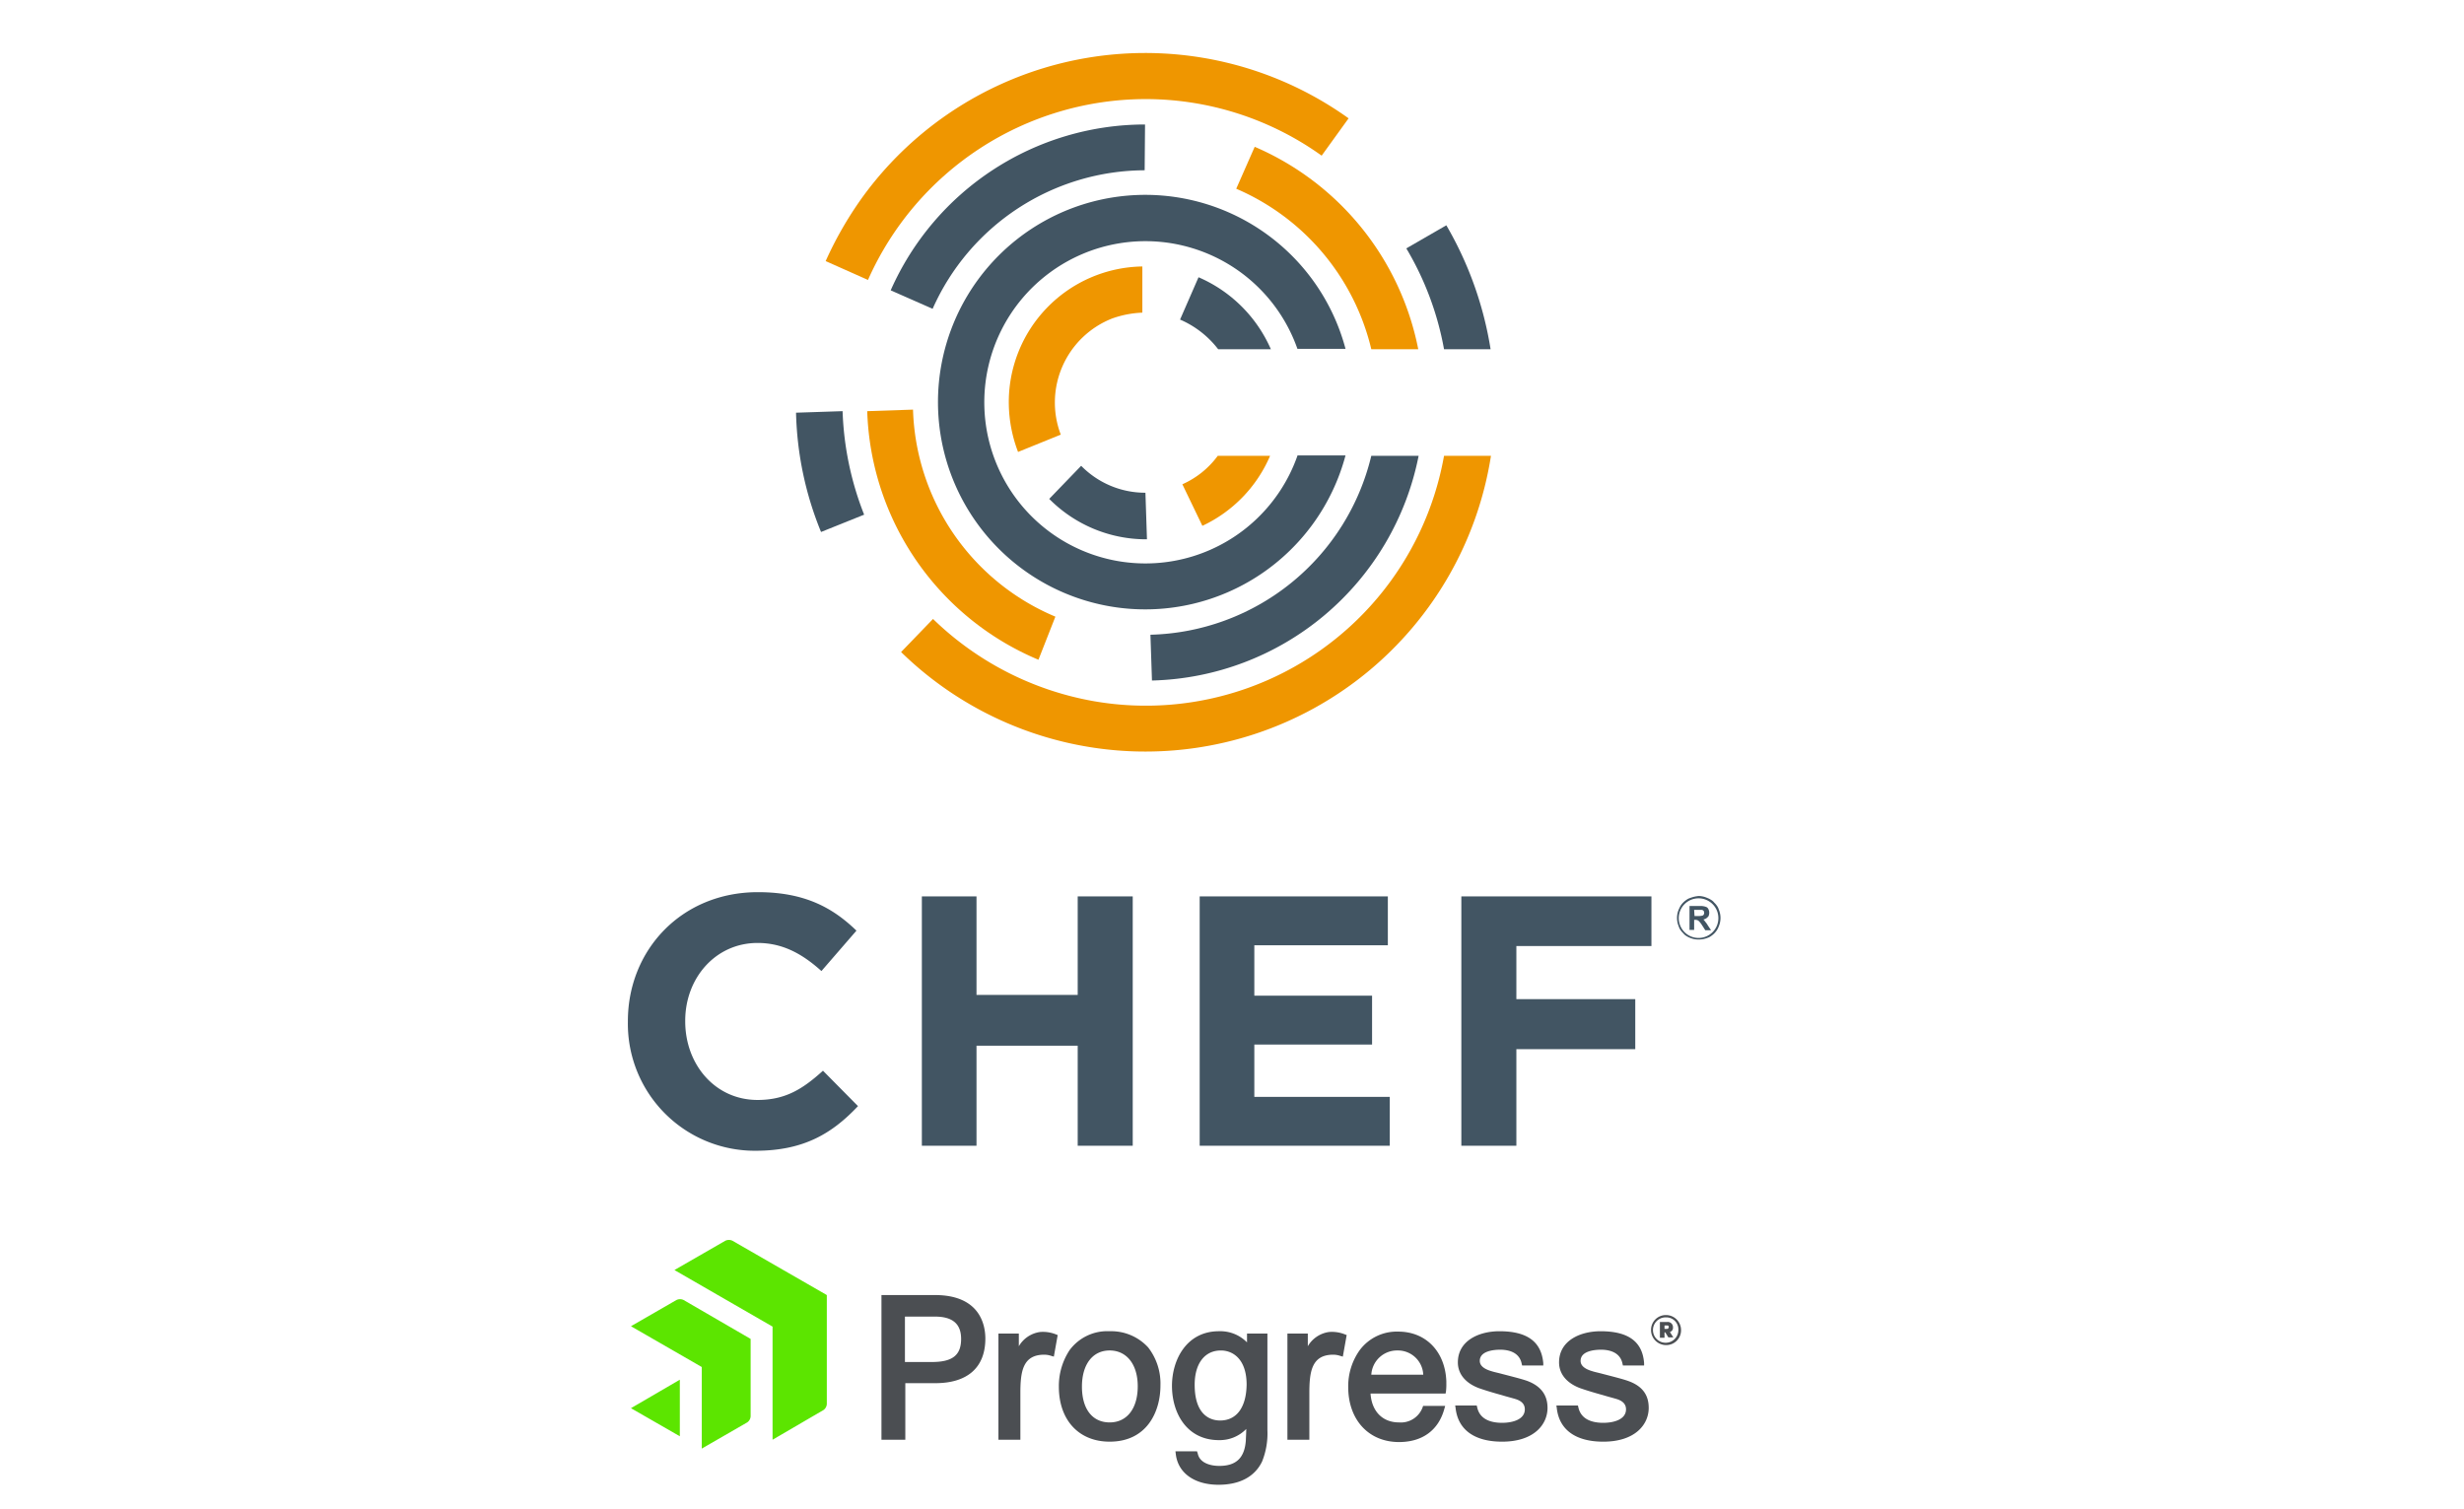
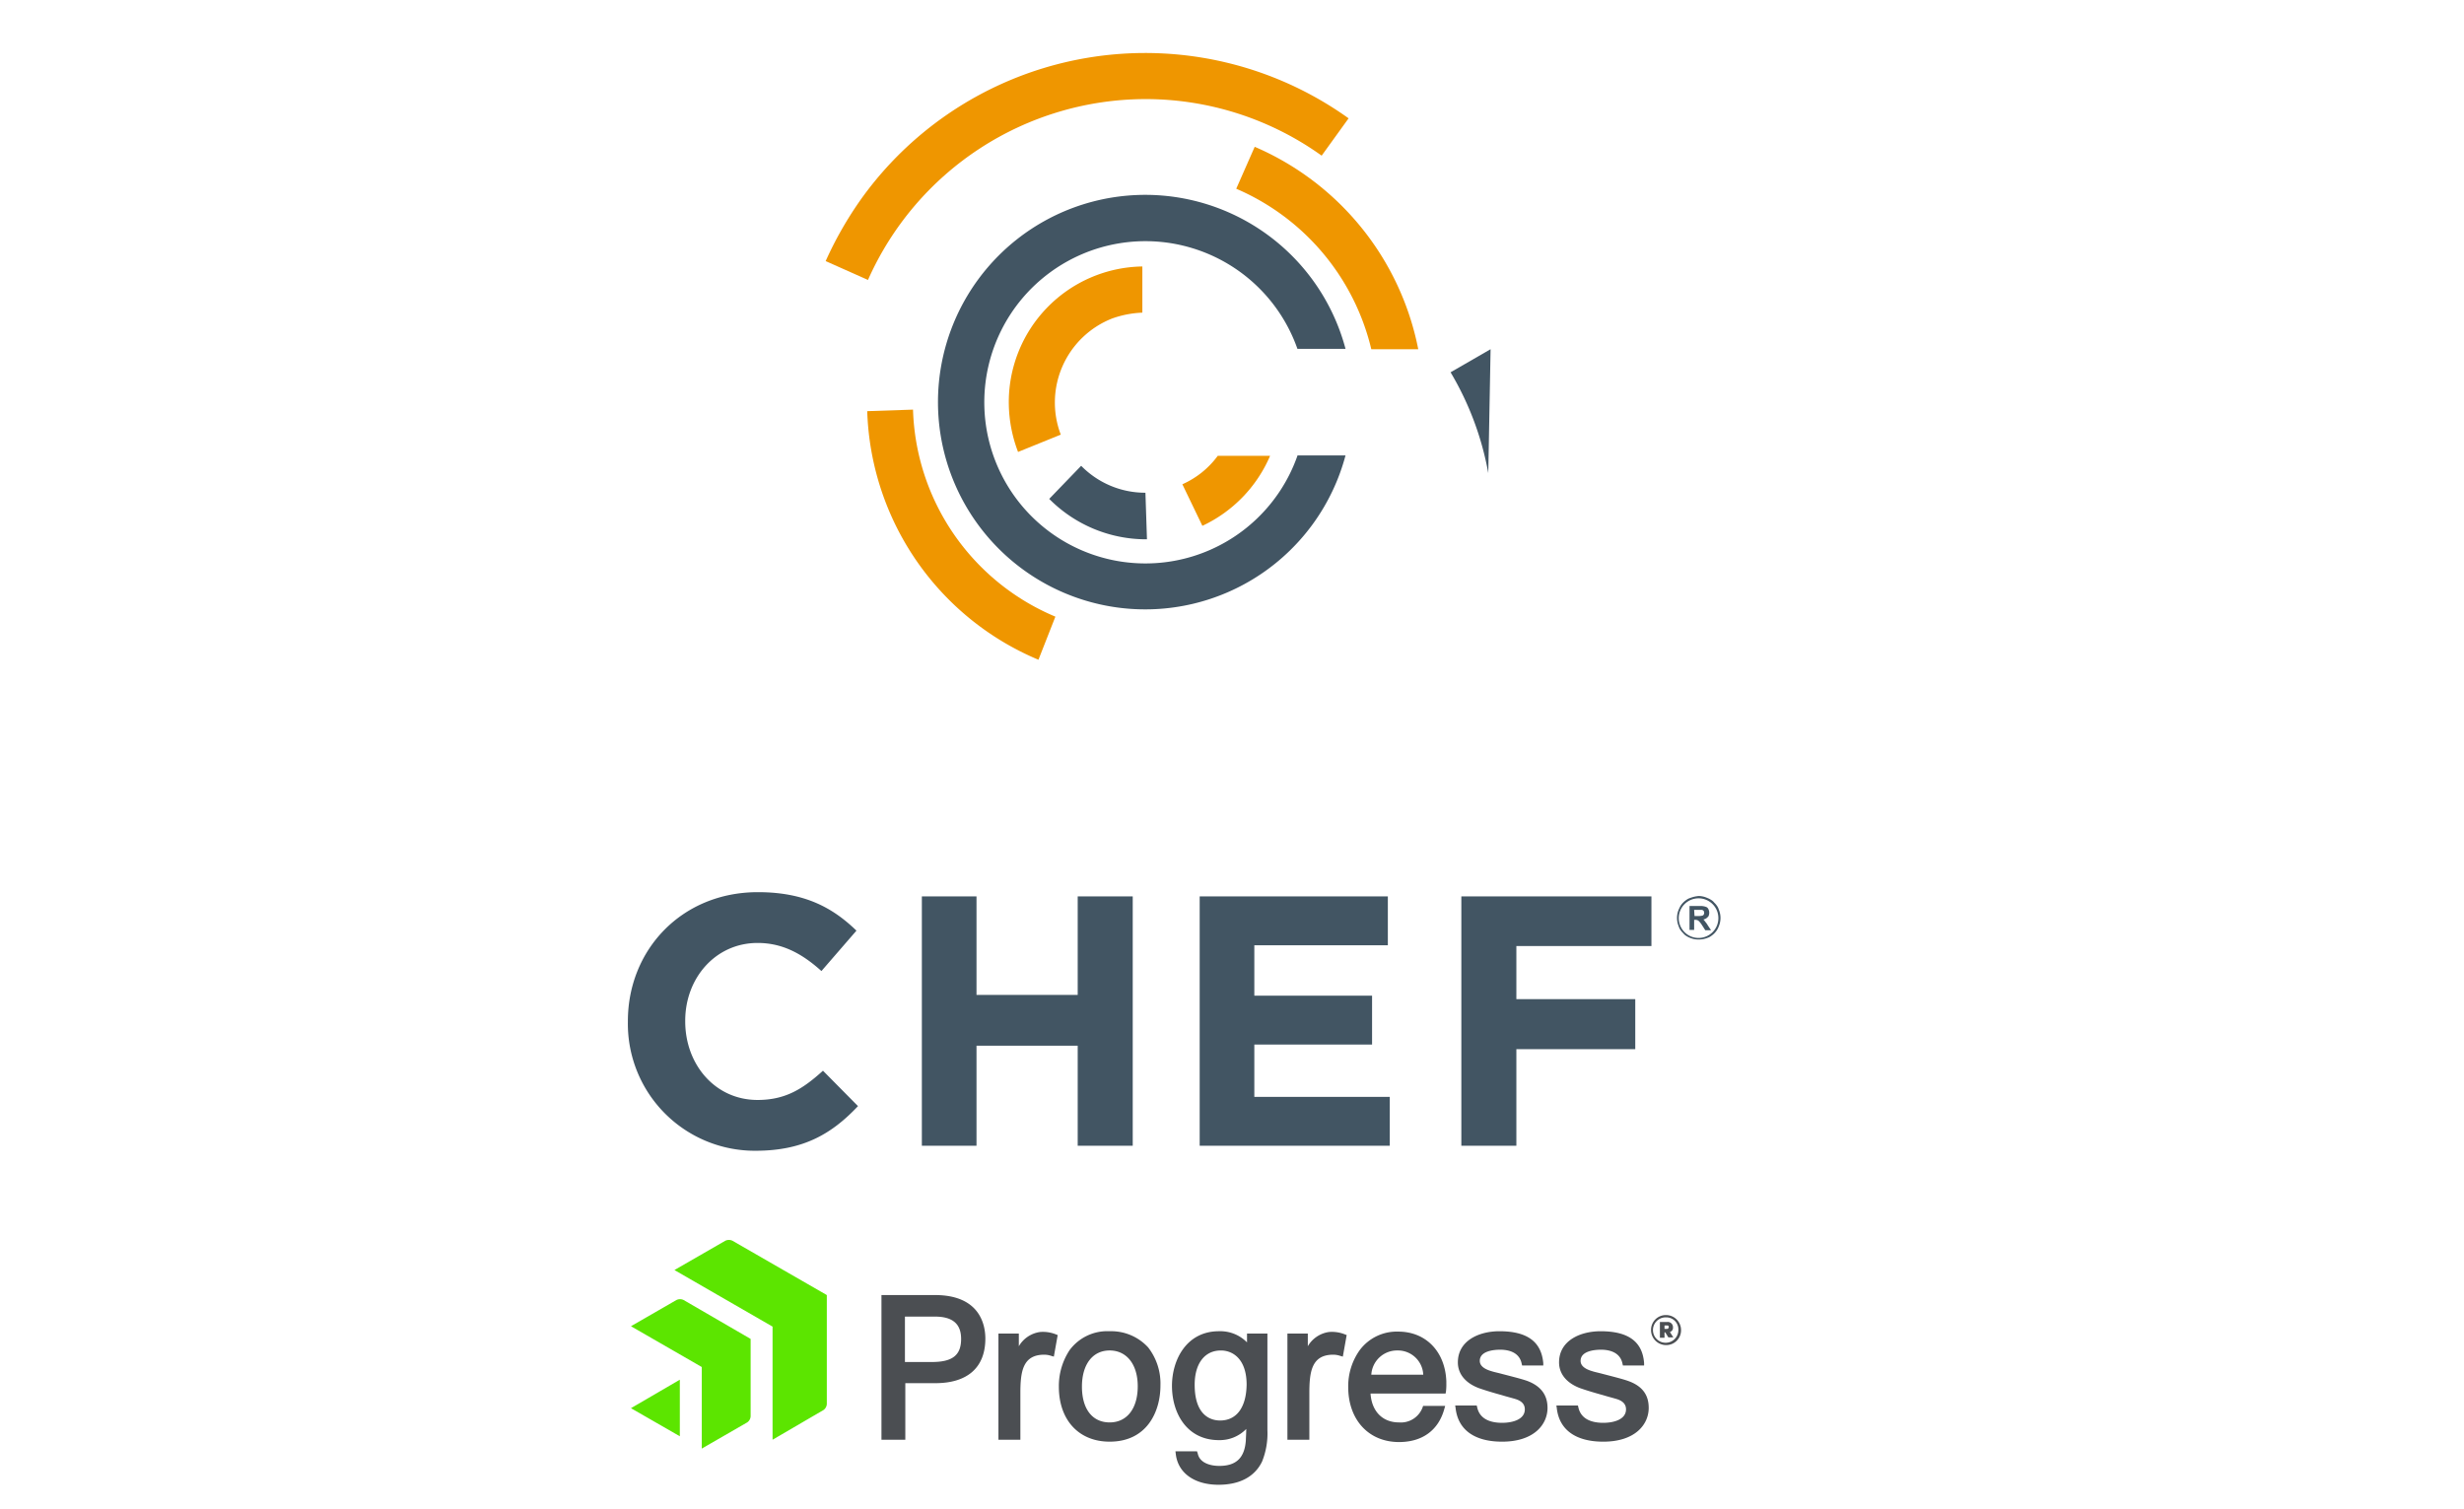
<svg xmlns="http://www.w3.org/2000/svg" id="Layer_1" data-name="Layer 1" viewBox="0 0 400 245">
  <defs>
    <style>.cls-1{fill:#425563;}.cls-2{fill:#ef9600;}.cls-3{fill:#5ce500;}.cls-4{fill:#4b4e52;}</style>
  </defs>
  <g id="Logos">
    <path class="cls-1" d="M101.929,165.878v-.125c0-11.494,8.683-20.926,21.114-20.926,7.621,0,12.181,2.561,15.991,6.247l-5.684,6.559c-3.123-2.811-6.309-4.56-10.369-4.56-6.809,0-11.744,5.684-11.744,12.618v.125c0,6.934,4.81,12.743,11.744,12.743,4.622,0,7.433-1.874,10.619-4.747l5.684,5.747c-4.185,4.435-8.808,7.246-16.616,7.246a20.611,20.611,0,0,1-20.739-20.926" />
    <polygon class="cls-1" points="174.952 145.514 174.952 161.506 158.523 161.506 158.523 145.514 149.653 145.514 149.653 185.992 158.523 185.992 158.523 169.751 174.952 169.751 174.952 185.992 183.885 185.992 183.885 145.514 174.952 145.514" />
    <polygon class="cls-1" points="194.754 145.514 194.754 185.992 225.612 185.992 225.612 178.059 203.624 178.059 203.624 169.564 222.739 169.564 222.739 161.631 203.624 161.631 203.624 153.448 225.3 153.448 225.3 145.514 194.754 145.514" />
    <polygon class="cls-1" points="237.231 145.514 237.231 185.992 246.163 185.992 246.163 170.313 265.465 170.313 265.465 162.193 246.163 162.193 246.163 153.572 268.089 153.572 268.089 145.514 237.231 145.514" />
    <path class="cls-1" d="M274.273,151.011V147.076h1.687a2.428,2.428,0,0,1,.937.125.66.66,0,0,1,.437.375,1.323,1.323,0,0,1,0,1.187l-.125.125a1.234,1.234,0,0,1-.687.375,2.379,2.379,0,0,1,.312.375,3.793,3.793,0,0,1,.437.625l.5.75h-.937l-.562-.875a3.432,3.432,0,0,0-.437-.562.863.863,0,0,0-.25-.187.792.792,0,0,0-.375-.062h-.187v1.624h-.75Zm.812-2.311h.562a2.342,2.342,0,0,0,.687-.062.335.335,0,0,0,.25-.187.468.468,0,0,0,.062-.312.427.427,0,0,0-.437-.437h-1.187Z" />
    <path class="cls-1" d="M275.772,152.511a3.362,3.362,0,0,1-1.374-.25,2.918,2.918,0,0,1-.625-.312,1.684,1.684,0,0,1-.5-.437,3.129,3.129,0,0,1-.437-.5,1.954,1.954,0,0,1-.312-.625,3.5,3.5,0,0,1,0-2.749,5.777,5.777,0,0,1,.312-.625,3.346,3.346,0,0,1,.937-.937,1.954,1.954,0,0,1,.625-.312,4.904,4.904,0,0,1,1.374-.312,3.404,3.404,0,0,1,1.374.312,2.918,2.918,0,0,1,.625.312,1.684,1.684,0,0,1,.5.437,3.129,3.129,0,0,1,.437.5,1.954,1.954,0,0,1,.312.625,3.5,3.5,0,0,1,0,2.749,2.918,2.918,0,0,1-.312.625,3.346,3.346,0,0,1-.937.937,1.954,1.954,0,0,1-.625.312,3.561,3.561,0,0,1-1.374.25m0-6.684a3.217,3.217,0,1,0,3.186,3.248h0a3.213,3.213,0,0,0-3.186-3.248" />
-     <path class="cls-1" d="M129.227,66.994a54.249,54.249,0,0,0,4.06,19.364l6.996-2.811a50.16,50.16,0,0,1-3.498-16.803Z" />
    <path class="cls-2" d="M185.946,16.085a49.079,49.079,0,0,1,28.609,9.183l4.373-6.059a56.703,56.703,0,0,0-79.145,13.118,59.648,59.648,0,0,0-5.747,10.057l6.871,3.061A49.342,49.342,0,0,1,185.946,16.085Z" />
-     <path class="cls-1" d="M241.978,56.688a57.938,57.938,0,0,0-7.184-20.114l-6.496,3.748a48.898,48.898,0,0,1,6.122,16.366Z" />
-     <path class="cls-2" d="M234.42,73.991a49.161,49.161,0,0,1-57.094,39.791,49.833,49.833,0,0,1-25.861-13.305l-5.185,5.372a56.776,56.776,0,0,0,95.76-31.858l-7.621,0Z" />
+     <path class="cls-1" d="M241.978,56.688l-6.496,3.748a48.898,48.898,0,0,1,6.122,16.366Z" />
    <path class="cls-2" d="M222.614,56.688h7.621a45.279,45.279,0,0,0-26.548-32.857L200.688,30.639A37.911,37.911,0,0,1,222.614,56.688Z" />
-     <path class="cls-1" d="M151.402,50.129a37.82,37.82,0,0,1,34.419-22.488l.062-7.433a45.172,45.172,0,0,0-41.29,26.923Z" />
    <path class="cls-2" d="M171.329,100.102A37.673,37.673,0,0,1,148.216,66.495l-7.433.25a45.323,45.323,0,0,0,27.797,40.353Z" />
-     <path class="cls-1" d="M222.614,73.991a37.856,37.856,0,0,1-35.856,29.047l.25,7.433a45.272,45.272,0,0,0,43.289-36.48Z" />
    <path class="cls-1" d="M210.62,73.991a26.157,26.157,0,1,1,0-17.366h7.808a33.645,33.645,0,1,0,0,17.303h-7.808Z" />
    <path class="cls-2" d="M197.69,73.991a14.321,14.321,0,0,1-5.747,4.622l3.248,6.746a22.173,22.173,0,0,0,10.994-11.369Z" />
    <path class="cls-1" d="M185.946,79.987a14.549,14.549,0,0,1-10.432-4.373l-5.185,5.372A22.151,22.151,0,0,0,185.946,87.546h.25l-.25-7.558Z" />
    <path class="cls-2" d="M185.446,50.753V43.257a22.025,22.025,0,0,0-21.676,22.488,22.654,22.654,0,0,0,1.499,7.621l6.934-2.811a14.658,14.658,0,0,1,8.37-18.865A16.423,16.423,0,0,1,185.446,50.753Z" />
-     <path class="cls-1" d="M194.566,45.006,191.568,51.878a15.556,15.556,0,0,1,6.184,4.81h8.558A22.579,22.579,0,0,0,194.566,45.006Z" />
    <path class="cls-3" d="M134.224,227.907a1.272,1.272,0,0,1-.562.999l-8.246,4.81v-18.365l-15.929-9.183,8.246-4.747a1.323,1.323,0,0,1,1.187,0l15.304,8.808Zm-12.368-10.557-10.869-6.309a1.323,1.323,0,0,0-1.187,0l-7.371,4.248,11.494,6.621v13.243l7.371-4.248a1.272,1.272,0,0,0,.562-.999Zm-19.427,11.244,7.933,4.56v-9.183Z" />
    <path class="cls-4" d="M151.777,210.229h-8.683v23.487h3.873V224.534h4.872c5.247,0,8.121-2.561,8.121-7.246,0-2.124-.812-7.059-8.183-7.059m4.248,7.121c0,2.624-1.374,3.748-4.747,3.748h-4.373v-7.371h4.872c2.873,0,4.248,1.187,4.248,3.623m15.367-.75.312.125-.625,3.498-.437-.125a3.537,3.537,0,0,0-1.124-.187c-3.561,0-3.873,2.873-3.873,6.309v7.496H162.084V216.476h3.311v2.061a4.751,4.751,0,0,1,3.436-2.311,5.678,5.678,0,0,1,2.561.375m8.745-.5a7.619,7.619,0,0,0-6.496,3.061,10.569,10.569,0,0,0-1.749,5.934c0,5.435,3.248,8.933,8.246,8.933,6.059,0,8.246-4.872,8.246-9.12a9.543,9.543,0,0,0-1.999-6.184,8.142,8.142,0,0,0-6.247-2.624m0,14.804c-2.811,0-4.498-2.186-4.498-5.809s1.749-5.872,4.498-5.872,4.56,2.249,4.56,5.809c0,3.623-1.749,5.872-4.56,5.872m38.167-14.305.312.125-.625,3.498-.437-.125a3.537,3.537,0,0,0-1.124-.187c-3.561,0-3.873,2.873-3.873,6.309v7.496H208.996V216.476h3.311v2.061a4.751,4.751,0,0,1,3.436-2.311,5.678,5.678,0,0,1,2.561.375M231.047,228.157l-.062.187a3.763,3.763,0,0,1-3.873,2.561c-2.686,0-4.435-1.812-4.622-4.685h12.181l.062-.312a9.671,9.671,0,0,0,.062-1.374v-.312c-.187-4.81-3.311-8.058-7.808-8.058a7.503,7.503,0,0,0-6.247,2.998,10.074,10.074,0,0,0-1.874,5.997c0,5.31,3.311,8.933,8.246,8.933,3.81,0,6.434-1.936,7.371-5.435l.125-.437h-3.561Zm-8.433-4.997a4.186,4.186,0,0,1,4.248-3.935,4.114,4.114,0,0,1,4.185,3.935Zm-20.177-5.247a6.067,6.067,0,0,0-4.56-1.812c-5.247,0-7.621,4.622-7.621,8.87,0,4.373,2.374,8.808,7.621,8.808a5.979,5.979,0,0,0,4.435-1.812c0,.75-.062,1.499-.062,1.812-.187,2.873-1.562,4.185-4.31,4.185-1.499,0-3.186-.5-3.498-1.999l-.125-.375h-3.498l.062.5c.375,3.061,3.061,4.935,6.934,4.935,3.436,0,5.872-1.312,7.059-3.748a12.192,12.192,0,0,0,.875-5.122v-15.679h-3.311Zm-4.373,12.681c-1.249,0-4.123-.562-4.123-5.809,0-3.436,1.624-5.559,4.248-5.559,1.999,0,4.185,1.437,4.185,5.559-.062,3.686-1.624,5.809-4.31,5.809m53.159-2.061c0,2.748-2.249,5.497-7.371,5.497-4.498,0-7.184-1.936-7.558-5.497l-.062-.375h3.498l.062.25c.437,2.124,2.436,2.561,4.06,2.561,1.749,0,3.685-.562,3.685-2.186,0-.812-.5-1.374-1.562-1.687-.625-.187-1.374-.375-2.186-.625-1.374-.375-2.811-.812-3.686-1.124-2.186-.812-3.436-2.311-3.436-4.185,0-3.498,3.373-5.06,6.746-5.06,4.498,0,6.809,1.687,7.121,5.185v.375h-3.436l-.062-.25c-.375-1.999-2.311-2.311-3.498-2.311-.999,0-3.311.187-3.311,1.812,0,.75.625,1.312,1.936,1.687.375.125.999.25,1.687.437,1.437.375,3.186.812,4.06,1.124,2.186.812,3.311,2.249,3.311,4.373m16.429,0c0,2.748-2.249,5.497-7.371,5.497-4.498,0-7.184-1.936-7.558-5.497l-.062-.375h3.498l.062.25c.437,2.124,2.436,2.561,4.06,2.561,1.749,0,3.686-.562,3.686-2.186,0-.812-.5-1.374-1.562-1.687-.625-.187-1.374-.375-2.186-.625-1.374-.375-2.811-.812-3.686-1.124-2.186-.812-3.436-2.311-3.436-4.185,0-3.498,3.373-5.06,6.746-5.06,4.498,0,6.809,1.687,7.059,5.185v.375h-3.436l-.062-.25c-.375-1.999-2.311-2.311-3.498-2.311-.999,0-3.311.187-3.311,1.812,0,.75.625,1.312,1.936,1.687.375.125.999.25,1.687.437,1.437.375,3.186.812,4.06,1.124,2.311.812,3.373,2.249,3.373,4.373" />
    <path class="cls-4" d="M270.463,218.35a2.439,2.439,0,0,1-2.436-2.436,2.4,2.4,0,0,1,2.436-2.436,2.439,2.439,0,0,1,2.436,2.436,2.4,2.4,0,0,1-2.436,2.436m0-4.498a2.062,2.062,0,1,0,1.999,2.061,1.952,1.952,0,0,0-1.999-2.061m-.25,2.499v.812h-.75v-2.561H270.65a.838.838,0,0,1,.937.875.703.703,0,0,1-.5.75l.562.875h-.812l-.5-.812h-.125Zm.375-1.187h-.375v.562h.375a.295.295,0,0,0,.312-.312c0-.187-.062-.25-.312-.25" />
  </g>
</svg>